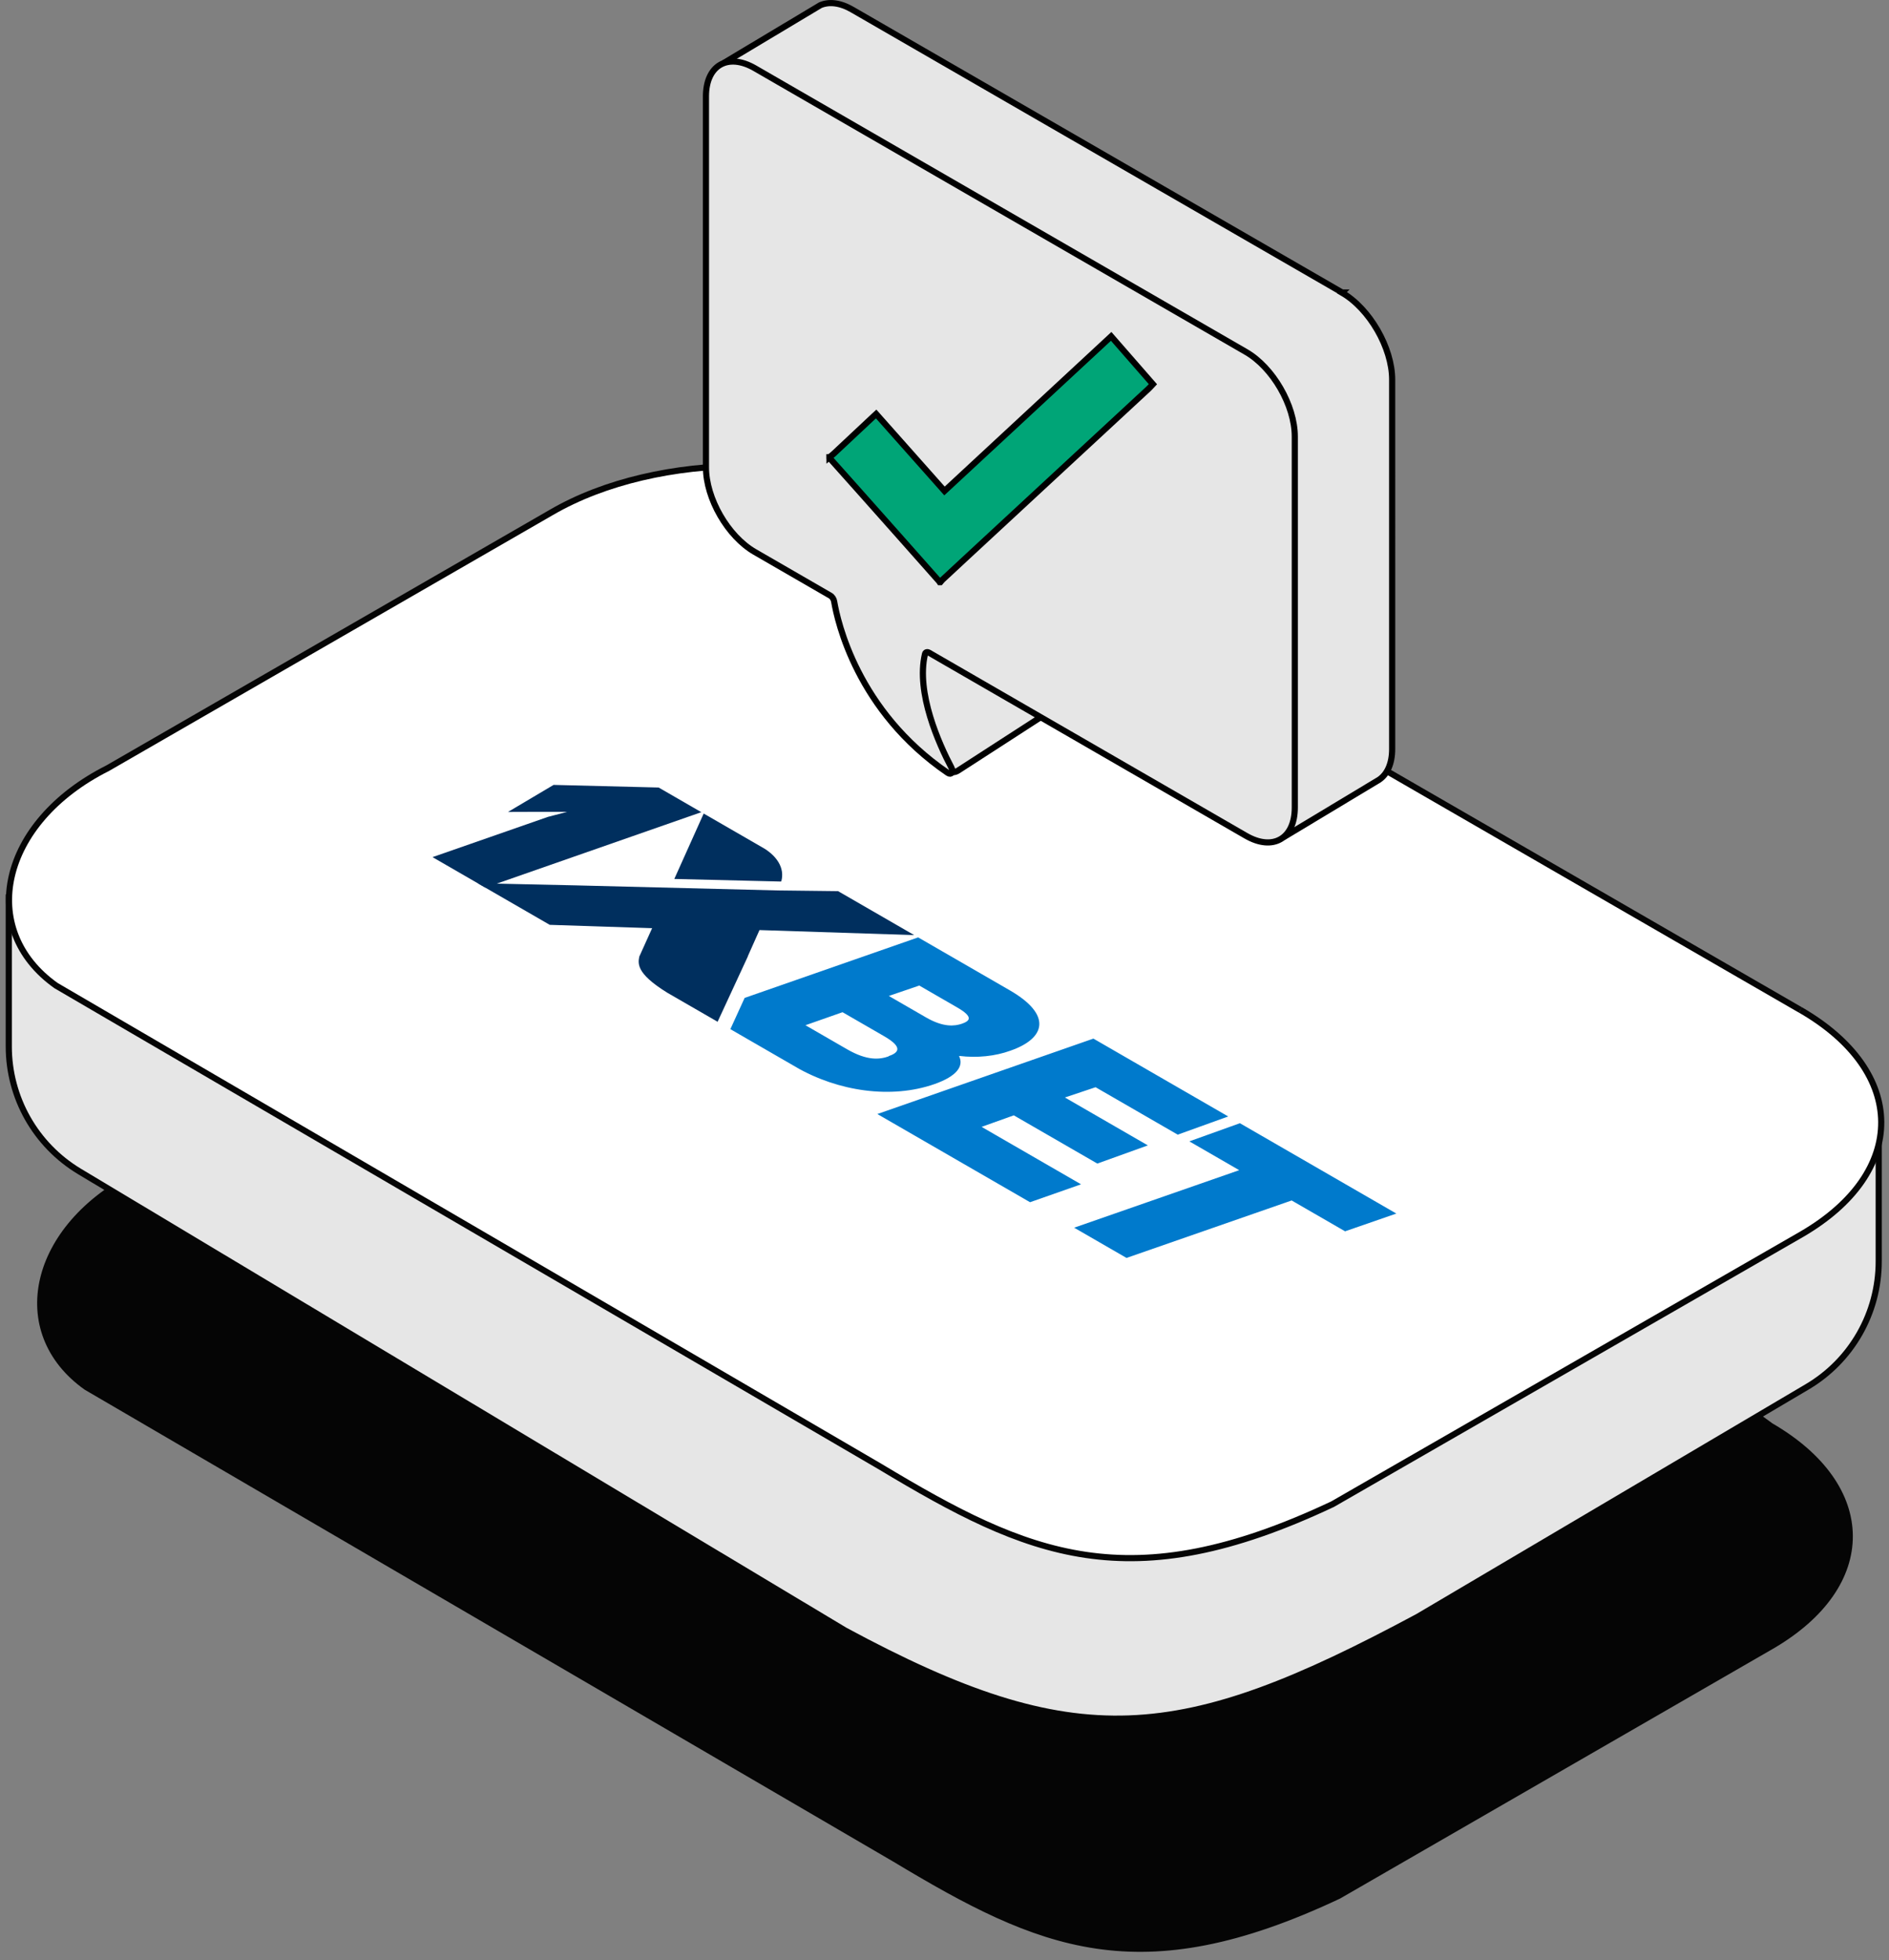
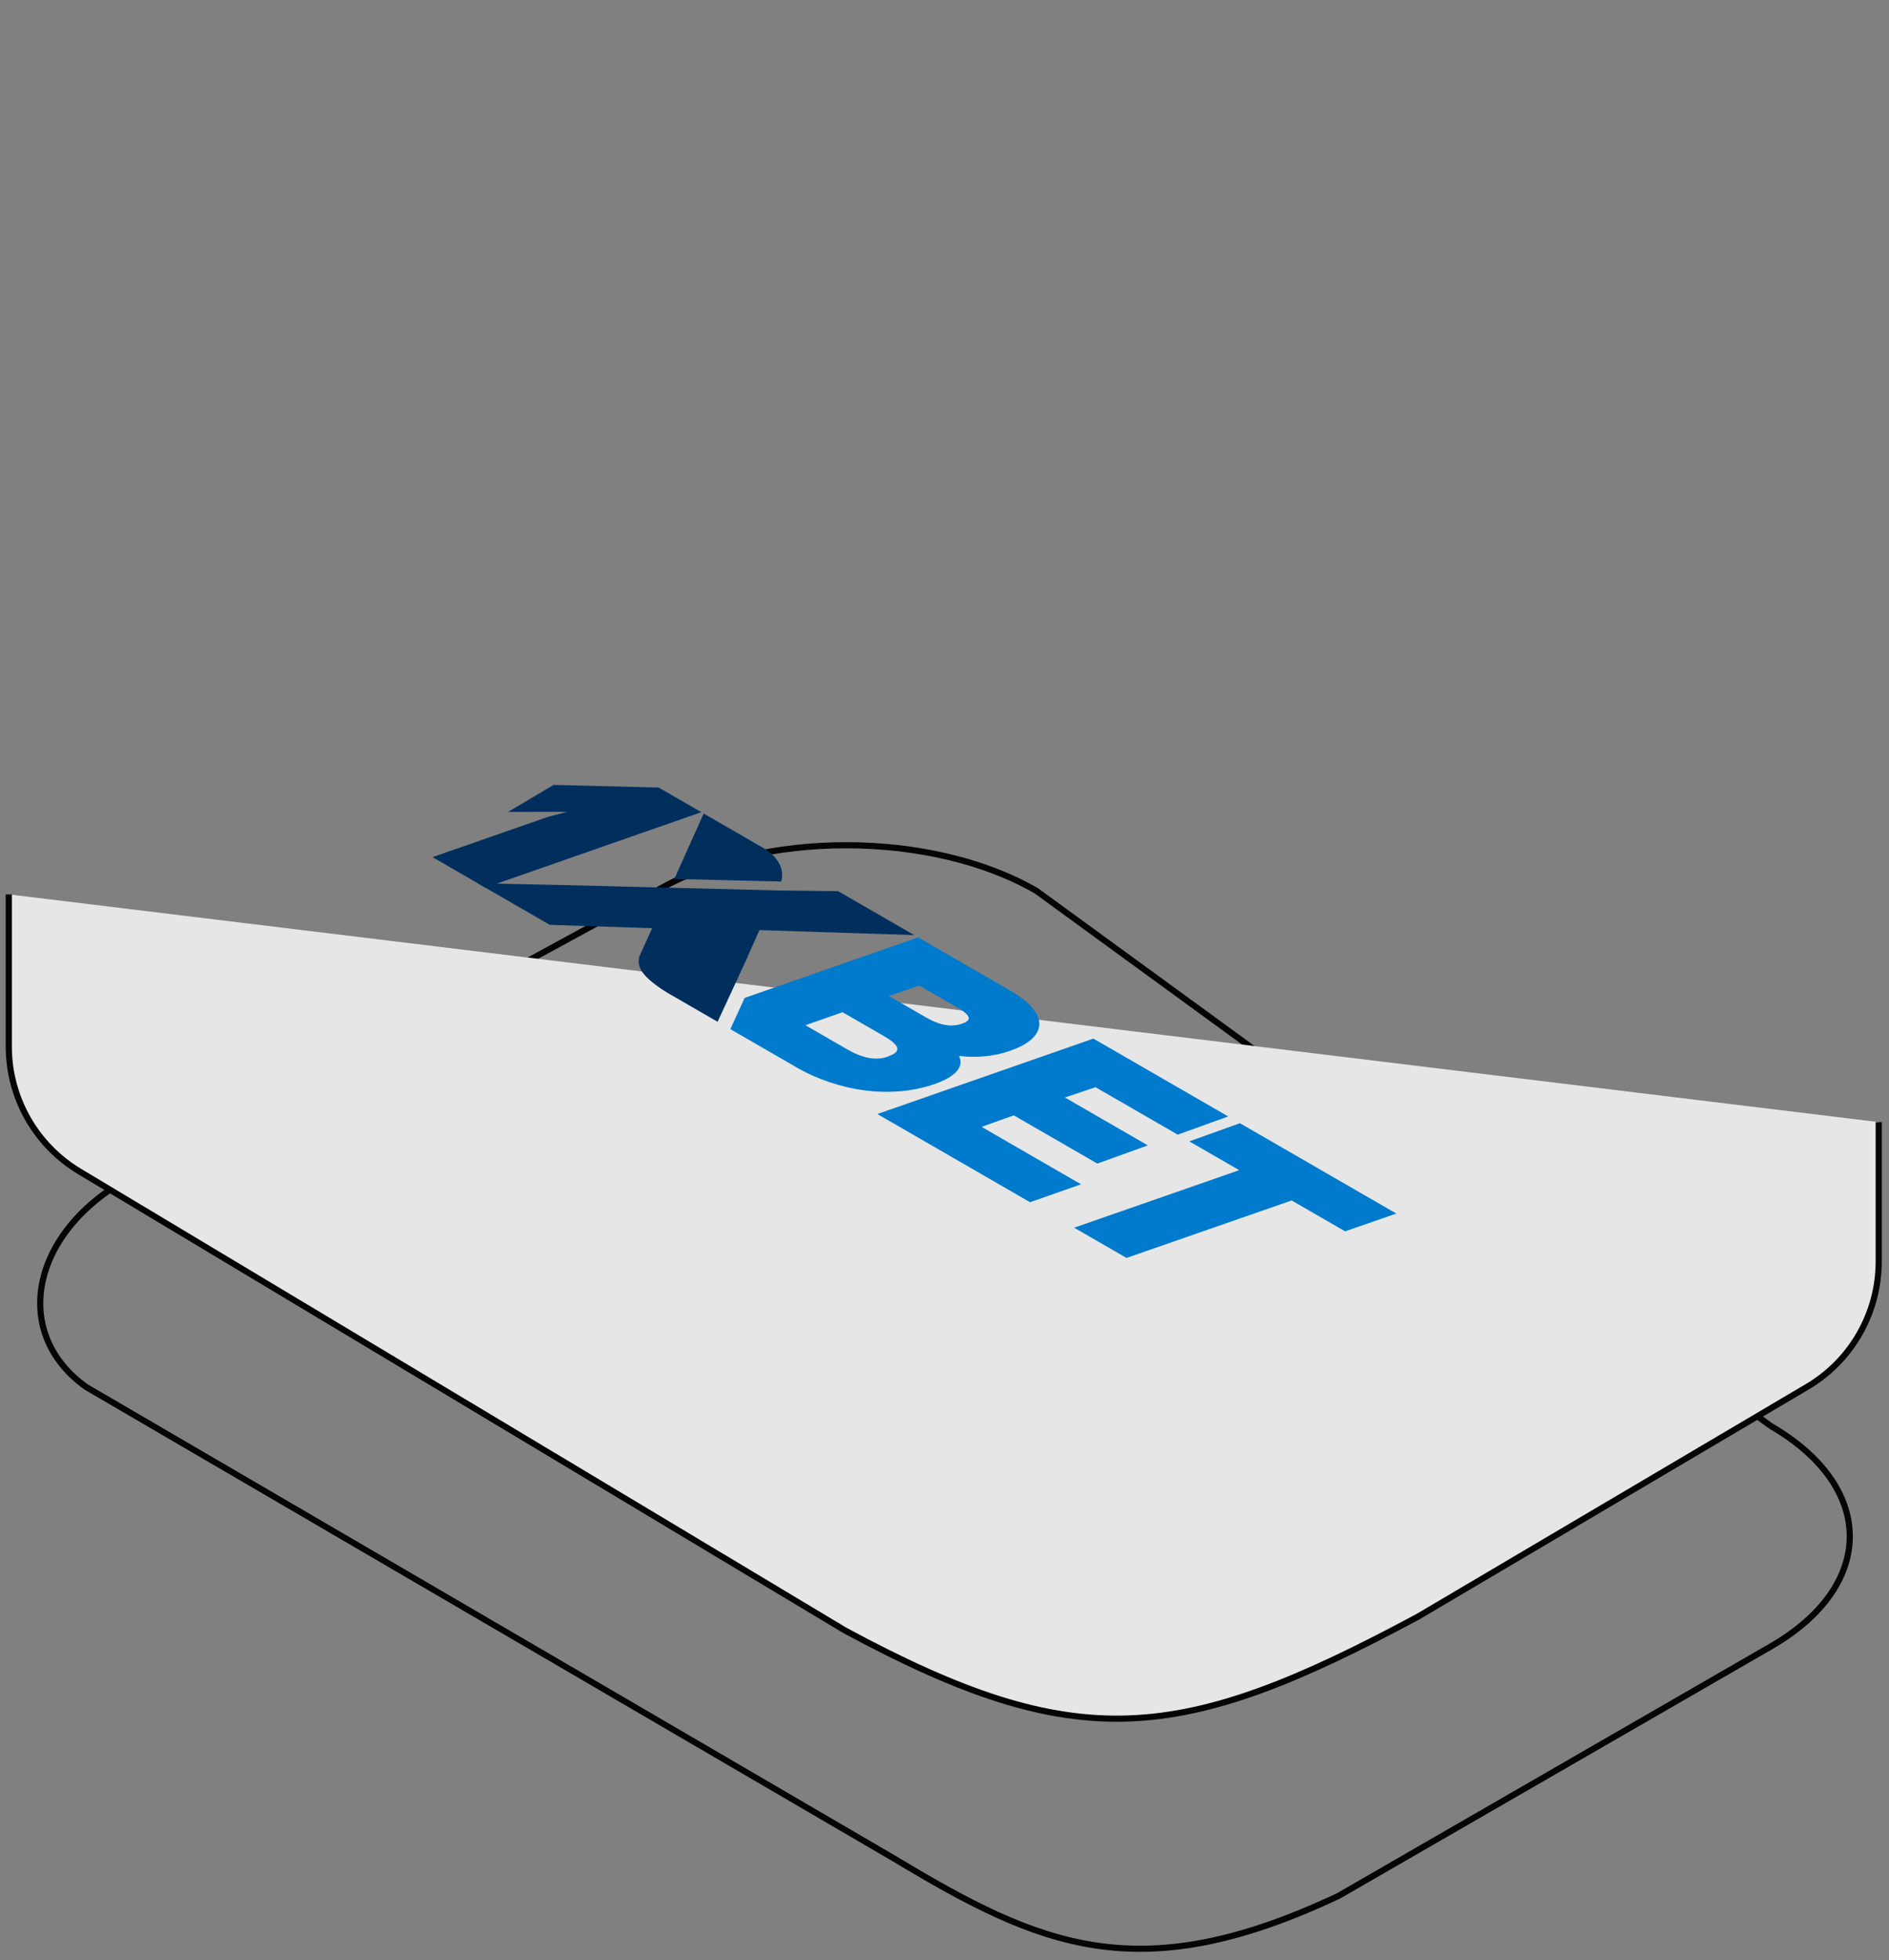
<svg xmlns="http://www.w3.org/2000/svg" width="215" height="223" fill="none">
  <rect width="100%" height="100%" fill="#808080" stroke="none" />
-   <path fill="#050505" d="m201.51 162.217-83.55-60.86c-11.98-6.92-31.35-6.92-43.25 0l-59.11 32.19c-12.03 6.05-14.61 18.001-5.77 24.271l92.04 53.7c16.55 9.94 27.75 14.899 50.49 4.179l49.29-28.429c11.9-6.92 11.84-18.131-.15-25.051" />
  <path stroke="#050505" stroke-miterlimit="10" stroke-width=".7" d="m201.51 162.217-83.55-60.86c-11.98-6.92-31.35-6.92-43.25 0l-59.11 32.19c-12.03 6.05-14.61 18.001-5.77 24.271l92.04 53.7c16.55 9.94 27.75 14.899 50.49 4.179l49.29-28.429c11.9-6.92 11.84-18.131-.15-25.051" />
  <path fill="#E6E6E6" d="M1 101.758v17.31c0 5.82 3.05 11.209 8.04 14.209l87.14 52.231c26.37 14.23 38.11 12.979 65.19-1.561l44.3-26.149c5.06-2.98 8.16-8.41 8.16-14.28v-15.851" />
  <path stroke="#050505" stroke-miterlimit="10" stroke-width=".7" d="M1 101.758v17.31c0 5.82 3.05 11.209 8.04 14.209l87.14 52.231c26.37 14.23 38.11 12.979 65.19-1.561l44.3-26.149c5.06-2.98 8.16-8.41 8.16-14.28v-15.851" />
-   <path fill="#fff" d="m204.9 114.898-98.05-56.61c-12.22-7.05-31.95-7.05-44.08 0l-50.51 29.11c-12.27 6.17-14.89 18.349-5.88 24.739l93.82 54.741c16.87 10.129 28.29 15.19 51.47 4.259l53.39-30.709c12.13-7.05 12.07-18.48-.15-25.53" />
-   <path stroke="#050505" stroke-miterlimit="10" stroke-width=".7" d="m204.9 114.898-98.05-56.61c-12.22-7.05-31.95-7.05-44.08 0l-50.51 29.11c-12.27 6.17-14.89 18.349-5.88 24.739l93.82 54.741c16.87 10.13 28.29 15.189 51.47 4.259l53.39-30.709c12.13-7.05 12.07-18.48-.15-25.53" />
  <g stroke="#000" stroke-miterlimit="10" stroke-width=".7" clip-path="url(#a)">
-     <path fill="#E6E6E6" d="M108.41 87.84c-.34 0-.67-.14-.9-.4l-6.09-7.09c-.18-.21-.31-.63-.28-.9l.56-7.48 2.39-11.12c.08-.37.51-.81.87-.9.44-.11.91.04 1.2.4L121 78.36c.18.22.3.66.26.94-.05.34-.24.64-.53.82l-11.68 7.55c-.2.13-.42.19-.64.19v-.02Z" />
    <path fill="#E6E6E6" d="M152.76 33.28 97.01 1.1C95.62.29 94.35.17 93.37.59L82.46 7.12c-.17.1-.2.32-.07.47l13.03 13.78c.05.06.08.13.08.21v22.76c0 3.63 2.57 8.08 5.71 9.89l8.31 4.8c.2.29.38.53.58.82.41 2.4 2.71 12.45 12.92 19.43.4.27.67-.12.4-.62-1.34-2.55-3.87-8.09-3.1-12.45.42-.18.49-.21.92-.4l17.2 9.93c.06.03.11.09.13.15l7.18 19.16c.06.17.27.25.43.15l10.79-6.49c.91-.62 1.48-1.81 1.48-3.49V43.19c0-3.63-2.57-8.08-5.71-9.89l.02-.02Z" />
    <path fill="#E6E6E6" d="M141.81 40.04 85.91 7.76c-3.07-1.77-5.56-.34-5.56 3.21v42.2c0 3.55 2.49 7.86 5.56 9.63l8.6 4.97c.21.12.39.4.43.66.38 2.25 2.6 12.45 12.94 19.51.4.27.67-.12.4-.62-1.39-2.64-4.05-8.49-3-12.91.05-.21.25-.27.46-.15l36.07 20.83c3.07 1.77 5.56.34 5.56-3.21V49.67c0-3.55-2.49-7.86-5.56-9.63Z" />
    <path fill="#00A577" d="M94.41 52.02c.16-.13.32-.25.47-.39 1.53-1.43 3.06-2.86 4.59-4.3.07-.07.14-.13.25-.23 2.59 2.92 5.17 5.83 7.78 8.76l18.97-17.59c1.6 1.83 3.18 3.63 4.75 5.44-.16.17-.31.35-.47.5-6.85 6.35-13.71 12.7-20.56 19.04-.98.91-1.96 1.81-2.93 2.72-.08.08-.15.18-.23.27h-.07c-.04-.06-.08-.12-.13-.17-3.03-3.42-6.06-6.84-9.1-10.25-1.11-1.25-2.22-2.48-3.33-3.73v-.07h.01Z" />
  </g>
  <g clip-path="url(#b)">
    <path fill="#007ACC" d="M114.994 119.543c4.045-1.404 4.759-4.086-.056-6.866l-10.437-6.026-19.75 6.887-1.626 3.56 7.425 4.286c4.865 2.808 10.903 3.674 15.818 1.955 2.51-.886 3.358-2.029 2.793-3.172l.049-.028c1.989.245 4.065.031 5.784-.596Zm-13.838.641c-1.025.363-2.432.53-4.744-.804l-4.738-2.735 4.221-1.482 4.717 2.722c2.291 1.315 1.591 1.915.516 2.282l.028.017Zm8.316-3.707c-.806.27-2.072.437-4.066-.714l-4.243-2.449 3.465-1.184 4.243 2.449c2.029 1.155 1.478 1.588.601 1.898ZM115.39 126.899l9.504 5.486 5.749-2.069-9.44-5.45 3.493-1.168 9.348 5.397 5.749-2.07-15.345-8.858-24.593 8.581 17.381 10.034 5.805-2.037-11.321-6.536 3.67-1.31ZM141.122 127.793l-5.756 2.065 5.678 3.278-18.788 6.544 5.961 3.441 18.795-6.539 6.081 3.51 5.834-2.02-17.805-10.279Z" />
    <path fill="#002F5E" d="m55.237 100.99-6.01-3.47 13.137-4.58 2.192-.572h-3.182l-3.556.012 5.19-3.078 11.957.298 4.858 2.805-24.586 8.585Z" />
    <path fill="#002F5E" d="m85.112 108.799 1.33-2.98 17.606.571-8.662-5-6.93-.082-22.987-.576-11.095-.24 8.195 4.731 11.653.383-1.463 3.238c-.184.922-.269 2.122 3.96 4.563l4.95 2.858 3.457-7.466h-.014ZM88.881 100.296l.042-.025c.21-.733.097-1.486-.328-2.188-.425-.701-1.148-1.33-2.104-1.829l-6.4-3.694-3.344 7.442 12.134.294Z" />
  </g>
  <defs>
    <clipPath id="a">
-       <path fill="#fff" d="M80 0h78.82v96.2H80z" />
-     </clipPath>
+       </clipPath>
    <clipPath id="b">
      <path fill="#fff" d="m68.728 86 90.199 52.072-19.729 11.389L49 97.389z" />
    </clipPath>
  </defs>
</svg>